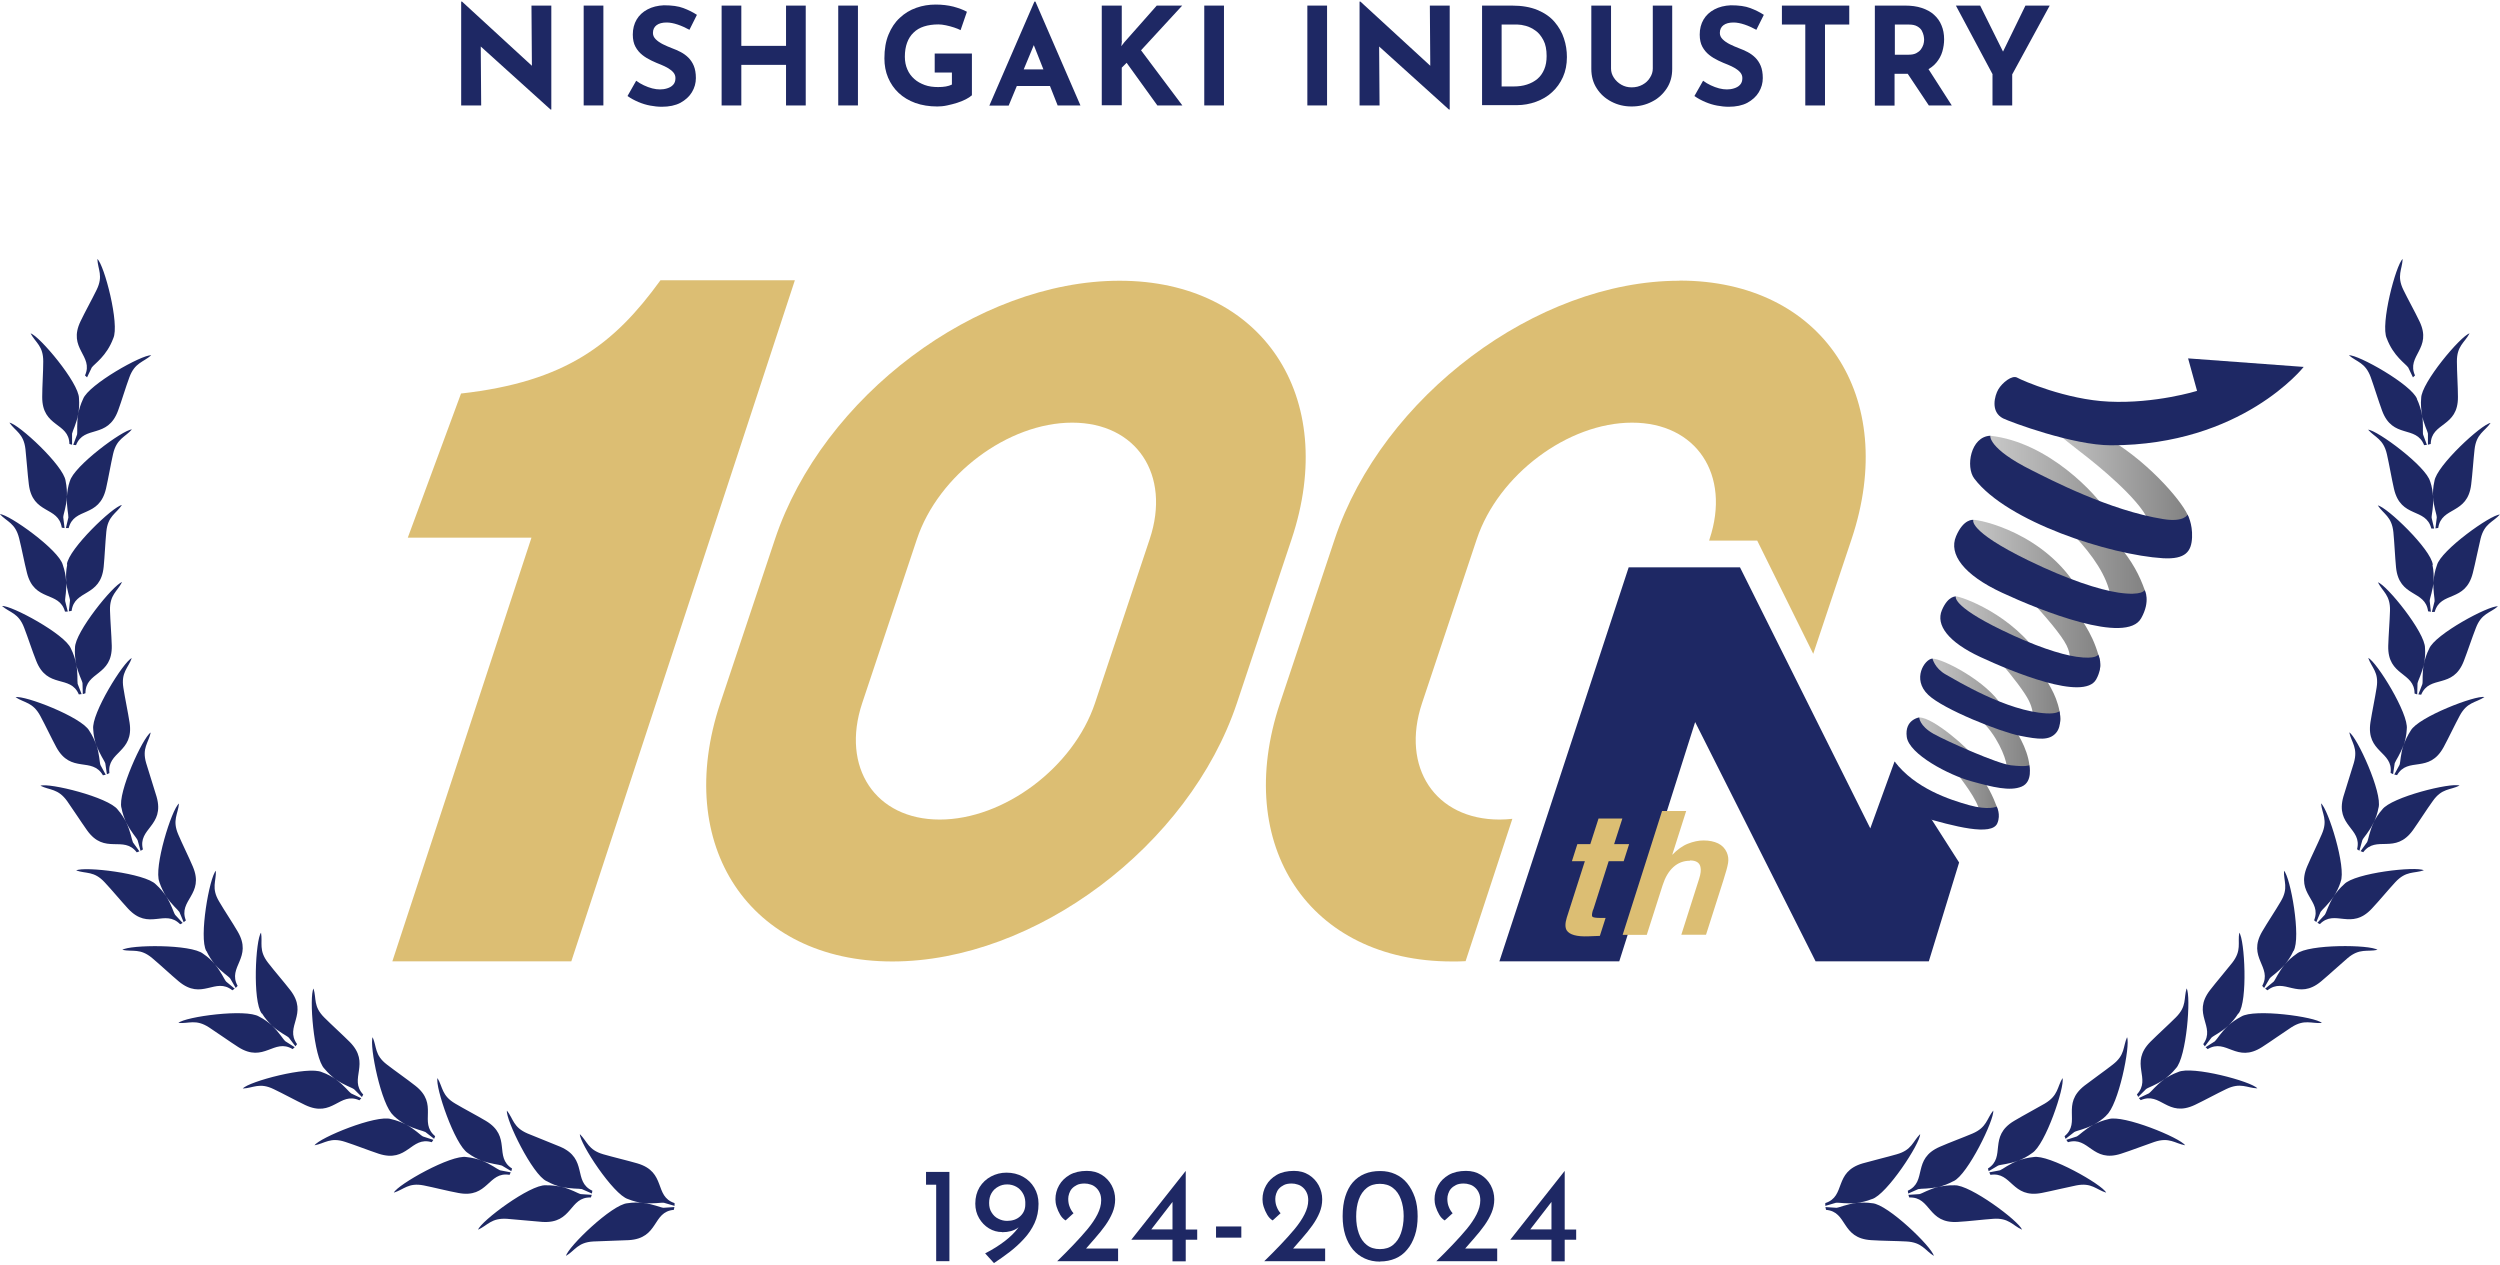
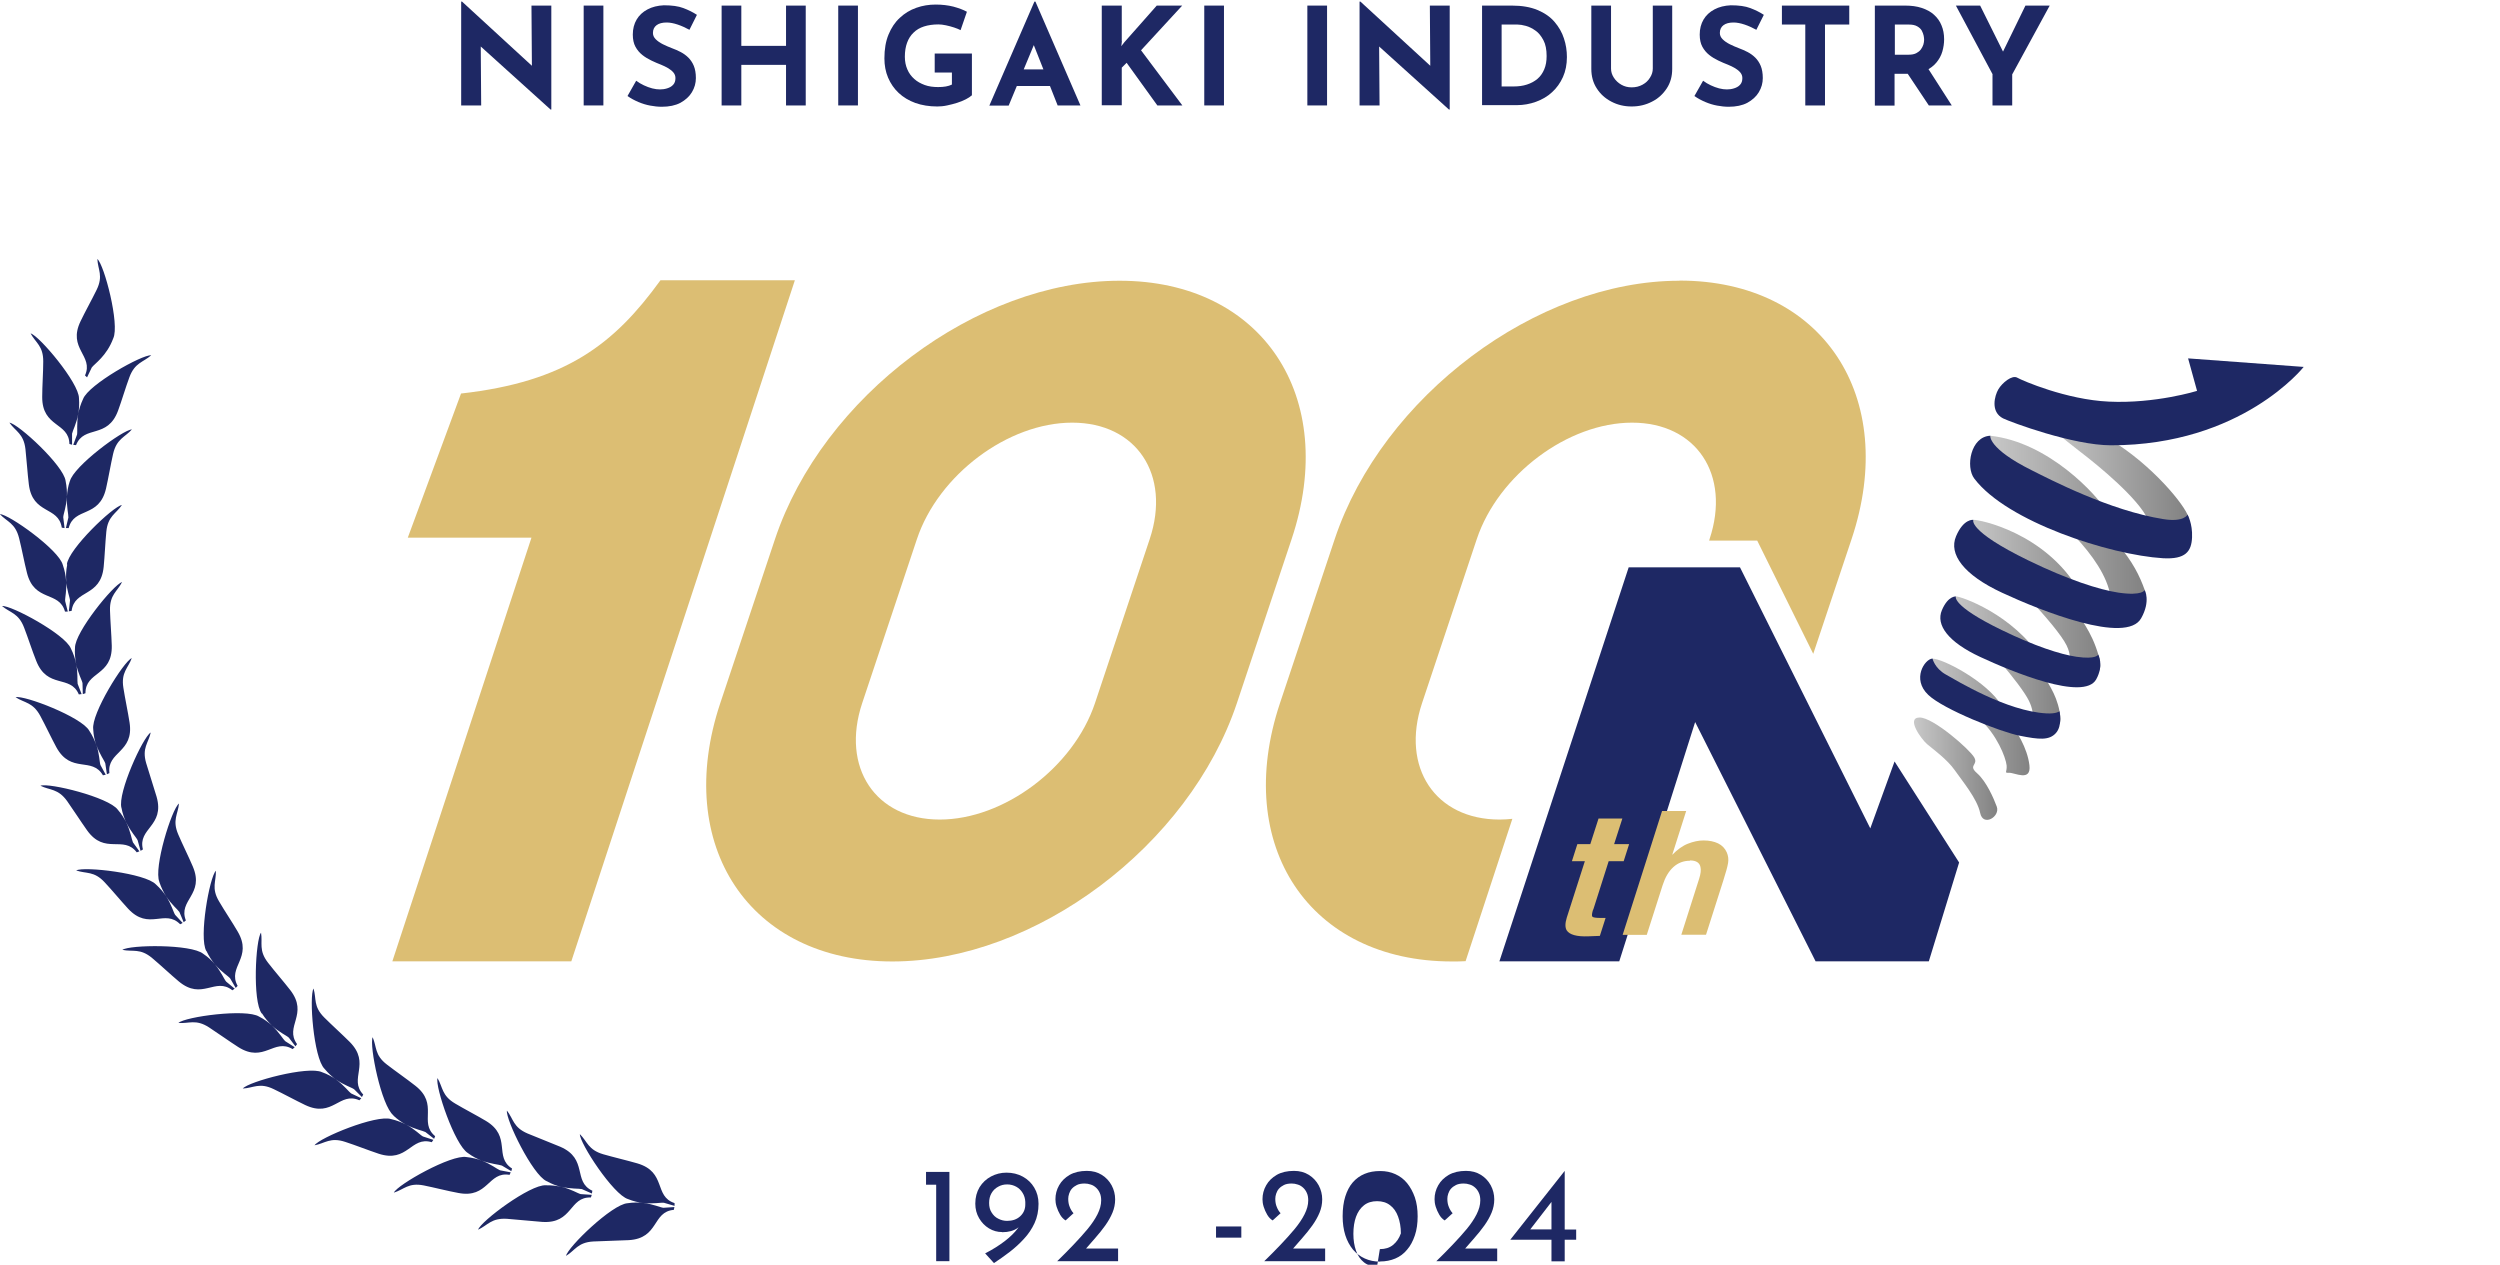
<svg xmlns="http://www.w3.org/2000/svg" xmlns:xlink="http://www.w3.org/1999/xlink" id="_レイヤー_1" data-name="レイヤー 1" width="170" height="86" version="1.1" viewBox="0 0 170 86">
  <defs>
    <style>
      .cls-1 {
        fill: url(#_名称未設定グラデーション_19-6);
      }

      .cls-1, .cls-2, .cls-3, .cls-4, .cls-5, .cls-6, .cls-7, .cls-8, .cls-9 {
        stroke-width: 0px;
      }

      .cls-2 {
        fill-rule: evenodd;
      }

      .cls-2, .cls-8 {
        fill: #1e2864;
      }

      .cls-3 {
        fill: url(#_名称未設定グラデーション_19);
      }

      .cls-4 {
        fill: #dcbe73;
      }

      .cls-5 {
        fill: url(#_名称未設定グラデーション_19-5);
      }

      .cls-6 {
        fill: url(#_名称未設定グラデーション_19-3);
      }

      .cls-7 {
        fill: url(#_名称未設定グラデーション_19-2);
      }

      .cls-9 {
        fill: url(#_名称未設定グラデーション_19-4);
      }
    </style>
    <linearGradient id="_名称未設定グラデーション_19" data-name="名称未設定グラデーション 19" x1="133.83" y1="40.6" x2="142.82" y2="40.6" gradientUnits="userSpaceOnUse">
      <stop offset="0" stop-color="#c8c8c8" />
      <stop offset="1" stop-color="#828282" />
    </linearGradient>
    <linearGradient id="_名称未設定グラデーション_19-2" data-name="名称未設定グラデーション 19" x1="132.72" y1="44.97" x2="140.11" y2="44.97" xlink:href="#_名称未設定グラデーション_19" />
    <linearGradient id="_名称未設定グラデーション_19-3" data-name="名称未設定グラデーション 19" x1="131.1" y1="48.76" x2="138" y2="48.76" xlink:href="#_名称未設定グラデーション_19" />
    <linearGradient id="_名称未設定グラデーション_19-4" data-name="名称未設定グラデーション 19" x1="130.15" y1="52.27" x2="135.81" y2="52.27" xlink:href="#_名称未設定グラデーション_19" />
    <linearGradient id="_名称未設定グラデーション_19-5" data-name="名称未設定グラデーション 19" x1="135.26" y1="35.44" x2="145.88" y2="35.44" xlink:href="#_名称未設定グラデーション_19" />
    <linearGradient id="_名称未設定グラデーション_19-6" data-name="名称未設定グラデーション 19" x1="139.2" y1="32.44" x2="148.82" y2="32.44" xlink:href="#_名称未設定グラデーション_19" />
  </defs>
-   <path class="cls-2" d="M127.29,81.54c1.01-.3,3.3-3.81,3.28-4.42-.51.51-.56,1.08-1.59,1.37-.69.2-1.62.42-2.32.62-2,.59-1.11,2.24-2.54,2.7v.19s.72-.21.72-.21c.22-.03.72.09,1.41.01.31-.03.67-.04,1.07.02,1.05.07,4.06,2.98,4.18,3.58-.61-.38-.79-.92-1.86-.98-.72-.04-1.68-.04-2.4-.09-2.08-.13-1.58-1.93-3.07-2.06l-.04-.19.75.05c.22-.02.69-.25,1.37-.33.31-.04.66-.11,1.03-.26h0ZM132.83,80.32c-.35.19-.69.31-.99.39.31-.07.66-.12,1.06-.11,1.05-.06,4.4,2.44,4.6,3.02-.66-.3-.9-.82-1.97-.74-.72.05-1.67.17-2.39.21-2.08.14-1.81-1.72-3.31-1.66l-.06-.18.75-.05c.21-.05.65-.34,1.32-.5-.67.16-1.19.11-1.4.16l-.68.3-.03-.19c1.35-.63.26-2.16,2.18-2.99.66-.29,1.56-.62,2.22-.9.98-.42.96-1,1.41-1.56.09.6-1.74,4.37-2.7,4.8h0ZM138.18,78.41c.9-.54,2.24-4.51,2.07-5.1-.37.62-.28,1.18-1.2,1.73-.62.36-1.47.81-2.09,1.18-1.79,1.07-.52,2.44-1.78,3.24l.05.18.64-.38c.2-.08.72-.09,1.37-.34-.64.24-1.04.58-1.24.66l-.73.14.08.17c1.47-.24,1.44,1.63,3.49,1.23.71-.14,1.64-.37,2.34-.51,1.05-.21,1.35.28,2.04.49-.26-.55-3.91-2.62-4.94-2.42-.4.04-.74.13-1.03.24.29-.11.61-.27.93-.51h0ZM143.24,75.85c-.29.28-.59.48-.86.62.28-.15.61-.28,1-.37,1-.32,4.87,1.27,5.21,1.78-.71-.13-1.07-.57-2.09-.23-.68.23-1.57.58-2.26.8-1.98.65-2.18-1.21-3.62-.78l-.11-.16.71-.23c.19-.1.55-.49,1.15-.81-.61.33-1.13.4-1.32.51l-.59.46-.07-.18c1.15-.95-.28-2.16,1.36-3.44.57-.44,1.36-.99,1.92-1.43.85-.66.68-1.2.97-1.86.24.56-.59,4.67-1.42,5.32h0ZM147.94,72.67c-.25.31-.52.54-.78.73-.56.4-.86.83-1.04.95l-.68.32.13.14c1.37-.6,1.8,1.22,3.69.32.65-.31,1.49-.77,2.14-1.08.97-.46,1.38-.07,2.1-.04-.39-.47-4.44-1.56-5.39-1.11-.38.14-.69.31-.94.49-.56.4-1.07.54-1.24.67l-.53.53-.09-.17c1.02-1.09-.55-2.1.92-3.58.51-.51,1.22-1.15,1.73-1.66.76-.76.52-1.28.73-1.97.31.53,0,4.7-.74,5.45h0ZM152.2,68.92c-.21.34-.45.61-.68.82.23-.21.52-.42.88-.61.89-.56,5.04.01,5.49.43-.72.06-1.18-.28-2.08.3-.6.39-1.38.95-1.99,1.34-1.76,1.13-2.42-.63-3.7.14l-.14-.13.63-.4c.16-.15.41-.61.92-1.07-.51.47-.99.67-1.15.82l-.45.59-.11-.15c.88-1.21-.81-2.02.46-3.67.44-.57,1.07-1.3,1.51-1.86.66-.85.36-1.34.48-2.05.37.48.59,4.67-.05,5.5h0ZM155.96,64.67c.53-.91-.21-5.03-.65-5.46-.03.72.33,1.17-.22,2.09-.36.62-.9,1.42-1.26,2.04-1.05,1.8.72,2.39,0,3.7l.13.14.38-.65c.14-.17.59-.43,1.04-.96-.45.53-.63,1.02-.77,1.18l-.58.48.16.11c1.17-.93,2.05.73,3.65-.61.55-.46,1.26-1.12,1.8-1.58.82-.69,1.32-.41,2.03-.56-.5-.36-4.69-.4-5.5.27-.33.23-.59.47-.79.71.2-.24.4-.53.57-.9h0ZM159.16,59.98c-.12.38-.29.7-.46.96.17-.26.4-.54.7-.81.72-.77,4.88-1.24,5.42-.95-.68.23-1.21.02-1.94.81-.49.53-1.1,1.27-1.59,1.79-1.42,1.53-2.5,0-3.54,1.06l-.17-.09.51-.55c.12-.18.24-.69.62-1.27-.38.58-.79.9-.91,1.08l-.29.69-.15-.12c.55-1.39-1.29-1.75-.47-3.67.28-.66.71-1.52.99-2.18.43-.98.02-1.38-.05-2.1.48.37,1.74,4.37,1.33,5.34h0ZM161.74,54.93c.28-1.01-1.46-4.82-1.99-5.13.15.7.61,1.05.31,2.08-.2.69-.51,1.6-.71,2.29-.57,2.01,1.3,2.14.93,3.58l.16.1.2-.72c.09-.2.47-.56.76-1.19.14-.28.32-.59.59-.89.62-.85,4.68-1.85,5.26-1.63-.65.32-1.2.17-1.82,1.05-.42.58-.93,1.39-1.35,1.98-1.22,1.69-2.48.31-3.38,1.5l-.18-.07.44-.61c.1-.19.15-.71.45-1.34.14-.28.26-.62.33-1.01h0ZM163.66,49.59c-.02.4-.1.75-.2,1.05.1-.3.25-.62.47-.96.51-.92,4.42-2.42,5.01-2.28-.6.4-1.17.32-1.68,1.27-.34.63-.75,1.5-1.09,2.13-1,1.84-2.42.62-3.17,1.91l-.19-.04.36-.66c.07-.21.06-.73.28-1.38-.22.65-.54,1.07-.61,1.27l-.11.74-.17-.08c.19-1.48-1.68-1.37-1.37-3.44.11-.71.31-1.65.42-2.36.17-1.06-.33-1.34-.57-2.02.56.24,2.77,3.8,2.62,4.84h0ZM164.9,44.05c.03.4,0,.76-.07,1.06-.14.68-.06,1.19-.11,1.41l-.27.7.19.02c.58-1.38,2.15-.35,2.9-2.29.26-.67.56-1.59.82-2.25.38-1,.96-1,1.5-1.47-.61-.07-4.3,1.91-4.68,2.89-.18.36-.29.7-.35,1.01-.14.68-.4,1.13-.44,1.34l-.02.75-.18-.06c0-1.49-1.84-1.15-1.79-3.24.02-.72.1-1.68.12-2.39.03-1.07-.5-1.29-.82-1.93.59.17,3.23,3.42,3.2,4.47h0ZM165.43,38.4c-.11-1.05-3.14-3.94-3.74-4.03.4.6.95.75,1.06,1.82.07.71.11,1.67.18,2.39.21,2.08,1.99,1.51,2.18,2.99l.19.03-.08-.74c.01-.22.22-.7.27-1.38.02-.31.08-.66.22-1.04.26-1.02,3.67-3.45,4.28-3.45-.48.53-1.05.6-1.31,1.64-.17.7-.35,1.64-.53,2.34-.51,2.02-2.19,1.2-2.59,2.64h-.19s.18-.72.18-.72c.02-.22-.12-.72-.07-1.41.02-.31.01-.67-.07-1.06h0ZM165.25,32.73c.13.38.18.73.2,1.05-.02-.31,0-.67.09-1.06.13-1.04,3.21-3.88,3.82-3.96-.41.59-.97.73-1.09,1.8-.08.71-.14,1.67-.23,2.39-.25,2.07-2.02,1.47-2.24,2.95l-.19.03.09-.74c0-.22-.21-.7-.25-1.39.04.69-.11,1.19-.1,1.41l.17.73h-.19c-.37-1.45-2.07-.66-2.54-2.7-.16-.7-.32-1.65-.48-2.35-.24-1.05-.8-1.13-1.28-1.67.61.02,3.98,2.51,4.22,3.53h0ZM164.35,27.13c.17.36.27.71.33,1.01.12.68.38,1.13.42,1.35v.75s.19-.05.19-.05c.03-1.49,1.87-1.12,1.85-3.2,0-.72-.07-1.68-.07-2.4-.01-1.07.52-1.28.86-1.92-.59.16-3.29,3.36-3.29,4.41-.04.4,0,.76.05,1.06.12.68.04,1.2.08,1.41l.26.7-.19.02c-.55-1.39-2.14-.39-2.86-2.35-.25-.68-.53-1.6-.77-2.27-.37-1.01-.94-1.02-1.48-1.49.61-.06,4.26,1.99,4.63,2.97h0ZM162.3,23.01c-.45-.95.62-5,1.08-5.4-.03.72-.42,1.14.05,2.1.31.64.78,1.48,1.09,2.13.91,1.88-.91,2.33-.3,3.69l-.14.13-.32-.67c-.18-.26-1.01-.77-1.46-1.98h0Z" />
  <path class="cls-2" d="M42.71,81.54c.37.15.72.23,1.03.26.69.08,1.16.31,1.37.33l.75-.05-.04.19c-1.49.13-.99,1.94-3.07,2.06-.72.04-1.68.05-2.4.09-1.07.06-1.24.61-1.86.98.12-.6,3.13-3.51,4.18-3.58.4-.06.75-.06,1.07-.02.69.08,1.2-.04,1.41-.01l.72.21v-.19c-1.42-.46-.53-2.11-2.53-2.7-.69-.2-1.63-.42-2.32-.62-1.03-.3-1.08-.87-1.59-1.37-.02.61,2.27,4.12,3.28,4.42h0ZM37.17,80.32c-.96-.43-2.79-4.19-2.7-4.8.45.57.42,1.14,1.41,1.56.66.28,1.56.62,2.22.9,1.91.83.83,2.36,2.18,2.99l-.03.19-.68-.3c-.21-.05-.73,0-1.4-.16.67.16,1.11.45,1.32.5l.75.05-.06.18c-1.49-.06-1.22,1.8-3.31,1.66-.72-.05-1.67-.16-2.39-.21-1.07-.07-1.31.44-1.97.74.19-.58,3.55-3.09,4.6-3.02.4-.01.75.04,1.06.11-.31-.07-.64-.19-.99-.39h0ZM31.82,78.41c.32.24.64.4.93.51-.29-.11-.64-.2-1.03-.24-1.03-.19-4.68,1.87-4.94,2.42.69-.21.99-.7,2.04-.49.7.14,1.63.38,2.34.51,2.05.4,2.02-1.48,3.49-1.23l.08-.17-.73-.14c-.2-.08-.6-.41-1.24-.66.64.24,1.16.26,1.37.34l.64.38.05-.18c-1.26-.8,0-2.17-1.78-3.24-.62-.37-1.47-.81-2.09-1.18-.92-.54-.83-1.11-1.2-1.73-.17.59,1.17,4.55,2.07,5.1h0ZM26.76,75.85c-.83-.65-1.66-4.76-1.42-5.32.29.66.12,1.21.97,1.86.57.44,1.36.99,1.92,1.43,1.65,1.28.21,2.49,1.36,3.44l-.07.18-.59-.46c-.19-.1-.71-.18-1.32-.51.61.32.96.71,1.15.81l.71.23-.11.16c-1.43-.43-1.63,1.44-3.62.78-.69-.23-1.58-.58-2.26-.8-1.02-.34-1.38.1-2.09.23.33-.51,4.21-2.11,5.21-1.78.39.09.72.22,1,.37-.28-.15-.57-.35-.86-.62h0ZM22.06,72.67c-.74-.75-1.05-4.93-.74-5.45.21.69-.03,1.21.73,1.97.51.51,1.22,1.15,1.73,1.66,1.47,1.48-.1,2.5.92,3.58l-.09.17-.53-.53c-.18-.13-.68-.27-1.24-.67-.26-.18-.57-.36-.94-.49-.95-.45-5,.64-5.39,1.11.72-.03,1.13-.43,2.1.04.65.31,1.49.77,2.14,1.08,1.89.9,2.32-.93,3.69-.32l.13-.14-.68-.32c-.18-.12-.48-.55-1.04-.95-.26-.18-.52-.42-.78-.73h0ZM17.8,68.92c-.64-.84-.42-5.02-.05-5.5.12.71-.18,1.2.48,2.05.44.57,1.07,1.29,1.51,1.86,1.27,1.65-.42,2.46.46,3.67l-.11.15-.45-.59c-.16-.15-.64-.35-1.15-.82.51.47.75.93.92,1.07l.63.4-.14.13c-1.28-.77-1.94.98-3.7-.14-.61-.39-1.39-.95-1.99-1.34-.9-.58-1.36-.24-2.08-.3.45-.42,4.6-.99,5.49-.43.36.18.64.4.88.61-.23-.21-.47-.48-.68-.82h0ZM14.04,64.67c.17.36.37.66.57.9-.2-.24-.46-.49-.79-.71-.81-.67-5-.62-5.5-.27.71.15,1.21-.13,2.03.56.55.46,1.25,1.12,1.8,1.58,1.6,1.34,2.48-.32,3.65.61l.16-.11-.58-.48c-.14-.16-.33-.65-.77-1.18.45.53.9.79,1.04.96l.38.65.13-.14c-.72-1.31,1.06-1.9,0-3.7-.36-.62-.9-1.42-1.26-2.04-.55-.92-.19-1.37-.22-2.09-.43.43-1.17,4.55-.65,5.46h0ZM10.84,59.98c-.41-.97.84-4.97,1.33-5.34-.06.72-.47,1.12-.05,2.1.28.66.71,1.52.99,2.18.82,1.92-1.02,2.28-.47,3.67l-.15.12-.29-.69c-.12-.18-.53-.5-.91-1.08.38.58.5,1.09.62,1.27l.51.55-.17.09c-1.05-1.07-2.12.47-3.54-1.06-.49-.53-1.1-1.27-1.59-1.79-.73-.79-1.26-.57-1.94-.81.54-.29,4.7.19,5.42.95.3.27.52.54.7.81-.17-.26-.33-.58-.46-.96h0ZM8.26,54.93c.07.4.2.73.33,1.01.3.62.36,1.14.45,1.34l.44.61-.18.07c-.91-1.19-2.17.2-3.38-1.5-.42-.59-.94-1.4-1.35-1.98-.62-.87-1.18-.73-1.82-1.05.57-.22,4.64.78,5.26,1.63.26.3.45.61.59.89.3.62.67.99.76,1.19l.2.72.16-.1c-.37-1.45,1.5-1.57.93-3.58-.2-.69-.51-1.6-.71-2.29-.3-1.03.16-1.37.31-2.08-.53.31-2.27,4.12-1.99,5.13h0ZM6.34,49.59c-.15-1.04,2.06-4.6,2.62-4.84-.24.68-.74.96-.57,2.02.11.71.31,1.65.42,2.36.32,2.06-1.55,1.96-1.37,3.44l-.17.08-.11-.74c-.07-.21-.39-.62-.61-1.27.22.65.21,1.18.28,1.38l.36.66-.19.04c-.75-1.29-2.17-.08-3.17-1.91-.34-.63-.75-1.5-1.09-2.13-.51-.94-1.07-.87-1.68-1.27.59-.15,4.5,1.35,5.01,2.28.22.33.37.66.47.96-.1-.3-.18-.64-.2-1.05h0ZM5.1,44.05c-.02-1.05,2.62-4.3,3.2-4.47-.32.64-.85.86-.82,1.93.02.72.1,1.67.12,2.39.05,2.09-1.79,1.74-1.79,3.24l-.18.06-.02-.75c-.04-.21-.31-.66-.44-1.34-.06-.31-.17-.65-.35-1.01-.39-.98-4.08-2.96-4.68-2.89.55.47,1.12.47,1.5,1.47.26.67.55,1.58.82,2.25.76,1.95,2.32.92,2.9,2.29l.19-.02-.27-.7c-.04-.21.03-.73-.11-1.41-.06-.31-.1-.66-.07-1.06h0ZM4.57,38.4c-.08.39-.09.75-.07,1.06.05.69-.09,1.19-.07,1.41l.18.72h-.19c-.4-1.44-2.09-.62-2.59-2.65-.18-.7-.35-1.64-.53-2.34-.26-1.04-.82-1.11-1.31-1.64.61,0,4.02,2.43,4.28,3.45.13.38.2.73.22,1.04.05.69.26,1.17.27,1.38l-.08.74.19-.03c.19-1.48,1.97-.91,2.18-2.99.07-.72.11-1.68.18-2.39.1-1.07.66-1.22,1.06-1.82-.6.09-3.63,2.99-3.74,4.03h0ZM4.75,32.73c.24-1.02,3.61-3.51,4.22-3.53-.47.54-1.04.62-1.28,1.67-.16.7-.32,1.65-.48,2.35-.47,2.03-2.17,1.24-2.54,2.69h-.19s.17-.72.17-.72c.01-.22-.13-.72-.1-1.41-.04.69-.24,1.17-.25,1.39l.09.74-.19-.03c-.22-1.48-1.99-.87-2.24-2.95-.09-.72-.15-1.68-.23-2.39-.12-1.06-.68-1.21-1.09-1.8.61.08,3.69,2.92,3.82,3.96.08.39.1.75.09,1.06.02-.31.07-.67.2-1.05h0ZM5.65,27.13c.37-.98,4.02-3.03,4.63-2.97-.54.48-1.11.49-1.48,1.49-.25.67-.52,1.59-.77,2.27-.72,1.96-2.31.96-2.86,2.35l-.19-.02.26-.7c.04-.21-.04-.73.08-1.41.06-.31.08-.66.05-1.06,0-1.05-2.7-4.25-3.29-4.41.34.64.87.85.86,1.92,0,.72-.07,1.67-.07,2.4-.01,2.09,1.82,1.71,1.85,3.2l.18.05v-.75c.04-.21.3-.67.42-1.35.06-.31.16-.65.33-1.01h0ZM7.7,23.01c-.45,1.21-1.27,1.72-1.46,1.98l-.32.67-.14-.13c.61-1.36-1.21-1.81-.3-3.69.31-.65.78-1.49,1.09-2.13.47-.96.08-1.38.05-2.1.47.4,1.53,4.45,1.08,5.4h0Z" />
  <g>
    <path class="cls-3" d="M134.18,35.35c.39-.03,4.91.87,7.21,4.84.13.23-.53.69-.41.94.48,1.02,1.22,1.72,1.71,3.4.53,1.82-.69,1.23-1.6,1.25s.07-.61-.56-1.89c-.67-1.37-4.36-5.17-5.55-6.02-1.19-.85-1.48-2.47-.8-2.51Z" />
    <path class="cls-7" d="M133.02,40.56c.27-.02,3.89,1.19,5.83,4.29.1.15-.23.47-.14.64.48.9,1.1,1.61,1.34,2.89.29,1.55-.55.81-1.3.83s-.26-.49-.78-1.55c-.55-1.14-3.3-4.31-4.29-5.01-.99-.7-1.22-2.05-.66-2.09Z" />
    <path class="cls-8" d="M133.02,40.56s-.54-.08-.97.93.43,2.17,2.6,3.18c2.17,1.01,7.05,3.03,7.89,1.53.54-.97.14-1.69.14-1.69,0,0-.11.35-1.48.15-1.09-.16-2.85-.73-5.09-1.82-3.46-1.68-3.11-2.29-3.11-2.29Z" />
    <polygon class="cls-8" points="133.22 58.65 128.83 51.78 127.18 56.33 118.32 38.58 110.75 38.58 101.96 65.37 110.11 65.37 115.27 49.1 123.46 65.37 131.16 65.37 133.22 58.65" />
    <path class="cls-6" d="M131.41,44.79c.66-.02,3.71,1.53,4.74,3.24,0,0-.12.49.43,1.05.54.56,1.28,1.79,1.42,2.95.14,1.16-1.01.5-1.38.52s-.13-.06-.17-.5c-.06-.56-.68-2.12-1.82-3.13-.55-.49-2.65-1.95-3.36-3.03-.43-.65.16-1.11.16-1.11Z" />
    <path class="cls-8" d="M140.05,48.38s.21.96-.25,1.47-1.15.44-2.45.18c-1.3-.25-5.2-1.79-6.23-2.78-1.13-1.07-.25-2.43.29-2.47,0,0,.14.66.91,1.09s4.14,2.49,6.83,2.64c.68.04.89-.14.89-.14Z" />
    <path class="cls-9" d="M135.78,54.85c-.2-.54-.7-1.71-1.34-2.27s.1-.54-.19-1.07-2.8-2.74-3.73-2.72.14,1.49.52,1.81,1.38,1.05,1.88,1.77,1.53,1.94,1.73,2.91,1.38.25,1.13-.43Z" />
-     <path class="cls-8" d="M130.54,55.51c2.37.7,4.91,1.36,5.28.47.25-.59-.04-1.13-.04-1.13,0,0-.56.27-1.88-.1-1.32-.37-3.67-1.13-5.07-2.97l1.71,3.73Z" />
-     <path class="cls-8" d="M137.99,52.03s.27,1.13-.52,1.46-1.96.04-3.44-.37-4.21-1.82-4.37-3.01.85-1.32.85-1.32c0,0,0,.56.97,1.11.97.54,4.37,2.04,5.26,2.14,1.07.12,1.24,0,1.24,0Z" />
    <path class="cls-5" d="M145.84,40.12c-.33-.93-.82-1.95-1.85-3.13-1.01-1.16-.08-1.13-.74-2.23s-3.94-4.7-7.92-5.13c0,0-.59,1.63,1.61,3.26,2.62,1.94,6.12,4.91,6.58,7.67.21,1.25,2.68.62,2.31-.44Z" />
    <path class="cls-8" d="M134.18,35.35s-.66-.09-1.17,1.12.51,2.62,3.14,3.84c2.62,1.22,8.44,3.54,9.45,1.73.66-1.17.24-1.92.24-1.92,0,0-.13.42-1.78.18-1.32-.2-3.44-.88-6.13-2.19-4.17-2.03-3.74-2.76-3.74-2.76Z" />
    <path class="cls-1" d="M148.75,34.99c-.49-1.06-2.89-3.82-5.69-5.34s-3.86-.78-3.86-.78c0,0,1.05.93,2.27,1.86,1.22.93,3.96,3.18,4.6,4.62s3.22.82,2.68-.37Z" />
    <path class="cls-8" d="M149.4,26.58l-.61-2.21,7.86.58s-4.19,5.33-13.1,5.33c-2.59,0-6.83-1.58-7.34-1.83-.87-.44-.58-1.54-.32-1.98s.93-.99,1.28-.79,3.35,1.5,6.23,1.63c3.17.15,6-.73,6-.73Z" />
    <path class="cls-8" d="M148.75,34.99s.35.6.31,1.55-.43,1.51-1.98,1.42c-3.59-.22-10.62-2.48-12.83-5.42-.6-.79-.25-2.85,1.09-2.91,0,0-.17.86,2.82,2.35,1.24.62,5.3,2.74,8.95,3.32,1.41.23,1.65-.31,1.65-.31Z" />
  </g>
  <g>
    <path class="cls-4" d="M76.13,19.09c-9.7,0-20.19,7.87-23.43,17.57l-3.72,11.15c-3.24,9.7,2,17.57,11.7,17.57s20.19-7.87,23.43-17.57l3.72-11.15c3.24-9.7-2-17.57-11.7-17.57ZM78.18,36.66l-3.72,11.15c-1.46,4.37-6.19,7.92-10.56,7.92s-6.73-3.54-5.27-7.92l3.72-11.15c1.46-4.37,6.19-7.92,10.56-7.92s6.73,3.54,5.27,7.92Z" />
    <path class="cls-4" d="M44.91,19.06c-3.15,4.35-6.44,6.9-13.56,7.7l-3.62,9.8h8.41l-9.46,28.81h12.17l15.2-46.31h-9.15Z" />
  </g>
  <g>
    <path class="cls-4" d="M108.33,61.85c-.08.26-.1.42-.05.48.04.06.24.09.57.09.05,0,.1,0,.16,0s.11,0,.17,0l-.39,1.22-.79.03c-.78.03-1.27-.11-1.46-.4-.12-.19-.12-.48,0-.87l1.23-3.84h-.88l.37-1.16h.88l.56-1.74h1.62l-.56,1.74h1.02l-.37,1.16h-1.02l-1.05,3.3Z" />
    <path class="cls-4" d="M114.92,58.53c-.43,0-.81.14-1.13.43s-.56.7-.73,1.23l-1.08,3.38h-1.64l2.68-8.42h1.64l-.95,2.98c.35-.36.71-.62,1.07-.76.36-.14.71-.22,1.06-.22.39,0,.72.07.99.2.27.13.47.34.59.61.1.23.13.47.09.72-.04.25-.15.65-.33,1.21l-1.17,3.67h-1.68l1.21-3.8c.11-.34.14-.61.09-.81-.06-.29-.3-.44-.71-.44Z" />
  </g>
  <g>
    <path class="cls-8" d="M62.97,79.69h1.59v6.07h-.9v-5.2h-.69v-.87Z" />
    <path class="cls-8" d="M68.14,83.78c-.31,0-.61-.08-.89-.25-.28-.17-.5-.4-.67-.69-.17-.29-.26-.62-.26-.99,0-.43.1-.8.29-1.12.2-.32.46-.56.78-.73.32-.17.67-.26,1.05-.26.41,0,.78.09,1.11.27.33.18.59.43.78.75.19.32.29.68.29,1.1,0,.48-.09.92-.27,1.31-.18.39-.42.75-.72,1.07-.29.32-.62.62-.97.89s-.71.52-1.07.76l-.6-.66c.51-.26.95-.54,1.33-.83.38-.29.67-.58.89-.87.21-.29.34-.56.37-.82h.27c-.18.35-.41.62-.66.8-.26.18-.61.28-1.04.28ZM68.48,83.02c.36,0,.66-.1.89-.31.23-.21.35-.48.35-.8v-.18c-.01-.23-.07-.43-.18-.61-.11-.18-.25-.32-.43-.42-.18-.1-.39-.16-.62-.16s-.43.05-.62.16c-.19.1-.34.25-.45.44s-.16.41-.16.66.05.47.17.65c.11.18.26.33.45.42.19.1.39.15.61.15Z" />
    <path class="cls-8" d="M71.88,85.77c.39-.38.77-.76,1.12-1.13s.68-.73.96-1.07c.28-.34.51-.68.67-1s.25-.63.25-.94c0-.2-.03-.38-.1-.52-.06-.14-.15-.26-.25-.35s-.22-.17-.36-.21c-.14-.05-.28-.07-.42-.07-.2,0-.38.03-.52.1s-.25.15-.34.25-.15.22-.19.34c-.04.12-.06.24-.06.35,0,.2.03.39.1.55.06.16.15.31.26.43l-.54.49c-.15-.09-.27-.22-.37-.39-.1-.17-.18-.35-.24-.54s-.08-.36-.08-.51c0-.34.08-.65.25-.95s.41-.53.72-.71c.32-.18.71-.27,1.17-.27.39,0,.72.09,1.01.27.29.18.51.42.67.71.16.3.24.62.24.96,0,.31-.06.61-.18.9s-.29.59-.49.87c-.21.29-.43.57-.68.85-.25.28-.49.57-.74.85l-.4-.13h2.69v.86h-4.14Z" />
-     <path class="cls-8" d="M76.93,84.3h0s3.7-4.68,3.7-4.68h0v3.99h.78v.69h-.78v1.47h-.9v-1.47h-2.8ZM79.8,81.64l-1.56,2.02-.14-.06h1.63v-2.13l.06.17Z" />
    <path class="cls-8" d="M82.69,83.4h1.72v.76h-1.72v-.76Z" />
    <path class="cls-8" d="M85.96,85.77c.39-.38.77-.76,1.12-1.13s.68-.73.96-1.07c.28-.34.51-.68.67-1s.25-.63.25-.94c0-.2-.03-.38-.1-.52-.06-.14-.15-.26-.25-.35s-.22-.17-.36-.21c-.14-.05-.28-.07-.42-.07-.2,0-.38.03-.52.1s-.25.15-.34.25-.15.22-.19.34c-.04.12-.06.24-.06.35,0,.2.03.39.1.55.06.16.15.31.26.43l-.54.49c-.15-.09-.27-.22-.37-.39-.1-.17-.18-.35-.24-.54s-.08-.36-.08-.51c0-.34.08-.65.25-.95s.41-.53.72-.71c.32-.18.71-.27,1.17-.27.39,0,.72.09,1.01.27.29.18.51.42.67.71.16.3.24.62.24.96,0,.31-.06.61-.18.9s-.29.59-.49.87c-.21.29-.43.57-.68.85-.25.28-.49.57-.74.85l-.4-.13h2.69v.86h-4.14Z" />
-     <path class="cls-8" d="M93.84,85.79c-.38,0-.72-.07-1.03-.21-.31-.14-.58-.34-.81-.61-.22-.27-.4-.6-.52-.98s-.18-.81-.18-1.28c0-.52.06-.97.18-1.35.12-.38.29-.71.51-.96s.49-.45.81-.58c.31-.13.66-.19,1.05-.19s.72.07,1.03.21c.31.14.58.34.8.61s.4.6.53.97c.13.38.19.81.19,1.29s-.06.92-.19,1.3-.3.71-.53.97c-.22.27-.49.47-.8.6s-.65.2-1.03.2ZM93.83,84.94c.36,0,.66-.09.89-.28.24-.19.42-.45.54-.79s.19-.73.19-1.18c0-.43-.07-.81-.19-1.14s-.3-.59-.54-.77c-.24-.19-.54-.28-.89-.28s-.65.09-.89.28-.42.45-.54.78c-.12.33-.18.72-.18,1.16s.06.81.18,1.15.3.6.54.79c.24.19.54.28.89.28Z" />
+     <path class="cls-8" d="M93.84,85.79c-.38,0-.72-.07-1.03-.21-.31-.14-.58-.34-.81-.61-.22-.27-.4-.6-.52-.98s-.18-.81-.18-1.28c0-.52.06-.97.18-1.35.12-.38.29-.71.51-.96s.49-.45.81-.58c.31-.13.66-.19,1.05-.19s.72.07,1.03.21c.31.14.58.34.8.61s.4.6.53.97c.13.38.19.81.19,1.29s-.06.92-.19,1.3-.3.71-.53.97c-.22.27-.49.47-.8.6s-.65.2-1.03.2ZM93.83,84.94c.36,0,.66-.09.89-.28.24-.19.42-.45.54-.79c0-.43-.07-.81-.19-1.14s-.3-.59-.54-.77c-.24-.19-.54-.28-.89-.28s-.65.09-.89.28-.42.45-.54.78c-.12.33-.18.72-.18,1.16s.06.81.18,1.15.3.6.54.79c.24.19.54.28.89.28Z" />
    <path class="cls-8" d="M97.66,85.77c.39-.38.77-.76,1.12-1.13s.68-.73.96-1.07c.28-.34.51-.68.67-1s.25-.63.25-.94c0-.2-.03-.38-.1-.52-.06-.14-.15-.26-.25-.35s-.22-.17-.36-.21c-.14-.05-.28-.07-.42-.07-.2,0-.38.03-.52.1s-.25.15-.34.25-.15.22-.19.34c-.04.12-.06.24-.06.35,0,.2.03.39.1.55.06.16.15.31.26.43l-.54.49c-.15-.09-.27-.22-.37-.39-.1-.17-.18-.35-.24-.54s-.08-.36-.08-.51c0-.34.08-.65.25-.95s.41-.53.72-.71c.32-.18.71-.27,1.17-.27.39,0,.72.09,1.01.27.29.18.51.42.67.71.16.3.24.62.24.96,0,.31-.06.61-.18.9s-.29.59-.49.87c-.21.29-.43.57-.68.85-.25.28-.49.57-.74.85l-.4-.13h2.69v.86h-4.14Z" />
    <path class="cls-8" d="M102.7,84.3h0s3.7-4.68,3.7-4.68h0v3.99h.78v.69h-.78v1.47h-.9v-1.47h-2.8ZM105.57,81.64l-1.56,2.02-.14-.06h1.63v-2.13l.06.17Z" />
  </g>
  <g>
    <path class="cls-8" d="M37.44,7.45l-5.15-4.65.4.22.03,4.15h-1.36V.11h.06l5.04,4.63-.29-.13-.03-4.23h1.35v7.07h-.04Z" />
    <path class="cls-8" d="M39.69.38h1.34v6.79h-1.34V.38Z" />
    <path class="cls-8" d="M46.87,2.02c-.26-.14-.52-.26-.79-.35s-.52-.14-.75-.14c-.29,0-.52.06-.68.18s-.25.29-.25.53c0,.16.06.3.19.43.13.13.29.24.49.34.2.1.41.19.62.27.2.07.39.16.59.26.19.1.37.23.52.38s.28.34.37.56c.09.22.14.5.14.83,0,.34-.09.66-.27.96-.18.3-.44.53-.78.72-.34.18-.77.27-1.27.27-.26,0-.52-.03-.79-.08-.27-.05-.53-.13-.79-.24-.26-.11-.51-.24-.75-.41l.59-1.04c.16.12.33.22.52.31.19.09.38.16.57.21.19.05.37.07.53.07s.32-.02.48-.07.3-.12.41-.24.16-.26.16-.46c0-.13-.04-.26-.13-.37-.09-.11-.21-.21-.36-.3-.15-.09-.32-.17-.49-.24-.21-.08-.42-.17-.65-.28s-.43-.23-.62-.38c-.19-.15-.35-.34-.47-.56-.12-.22-.18-.5-.18-.83,0-.39.09-.73.26-1.02.17-.29.42-.52.74-.69.32-.17.69-.26,1.11-.28.55,0,.99.06,1.33.19.34.13.65.28.92.46l-.51,1.02Z" />
    <path class="cls-8" d="M54.79.38v6.79h-1.34v-2.76h-3.04v2.76h-1.34V.38h1.34v2.74h3.04V.38h1.34Z" />
    <path class="cls-8" d="M57,.38h1.34v6.79h-1.34V.38Z" />
    <path class="cls-8" d="M66.06,6.49c-.08.09-.21.17-.38.26-.17.09-.37.17-.59.24s-.45.13-.69.18c-.23.05-.46.07-.66.07-.55,0-1.05-.08-1.5-.24-.44-.16-.82-.39-1.13-.68-.31-.29-.55-.64-.72-1.04s-.25-.84-.25-1.31c0-.62.09-1.16.28-1.62.19-.46.44-.84.77-1.14.32-.3.69-.53,1.12-.68.42-.15.86-.22,1.32-.22.44,0,.84.05,1.2.14.36.1.67.21.92.35l-.43,1.25c-.11-.06-.26-.12-.44-.18s-.37-.11-.56-.15c-.19-.04-.36-.06-.51-.06-.37,0-.7.05-.98.14-.28.09-.52.23-.71.42-.19.18-.34.41-.44.69-.1.27-.15.59-.15.95,0,.32.06.61.17.86.11.26.27.47.47.65.2.18.44.31.71.41s.58.14.91.14c.19,0,.37-.01.53-.04.16-.03.29-.07.41-.13v-.82h-1.17v-1.29h2.53v2.87Z" />
    <path class="cls-8" d="M67.28,7.17L70.34.11h.07l3.06,7.06h-1.55l-1.96-4.96.97-.66-2.34,5.63h-1.32ZM69.38,4.72h2.04l.47,1.13h-2.92l.42-1.13Z" />
    <path class="cls-8" d="M76.29,2.8l-.04.34.2-.26,2.21-2.5h1.73l-2.8,3.04,2.81,3.75h-1.7l-2.09-2.9-.33.33v2.56h-1.36V.38h1.36v2.42Z" />
    <path class="cls-8" d="M81.89.38h1.34v6.79h-1.34V.38Z" />
    <path class="cls-8" d="M88.9.38h1.34v6.79h-1.34V.38Z" />
    <path class="cls-8" d="M98.53,7.45l-5.15-4.65.4.22.03,4.15h-1.36V.11h.06l5.04,4.63-.29-.13-.03-4.23h1.35v7.07h-.04Z" />
    <path class="cls-8" d="M100.78,7.17V.38h2.03c.68,0,1.26.1,1.74.3.48.2.87.47,1.16.81.29.34.51.72.64,1.13.14.42.2.84.2,1.26,0,.5-.09.96-.27,1.36-.18.4-.43.75-.74,1.03-.31.29-.68.5-1.09.65-.41.15-.85.23-1.31.23h-2.36ZM102.12,5.88h.79c.34,0,.65-.04.92-.13.28-.09.52-.22.72-.39.2-.17.35-.39.46-.65s.16-.56.16-.9c0-.44-.07-.8-.22-1.08s-.32-.5-.54-.65c-.21-.15-.43-.26-.65-.32-.22-.06-.41-.09-.56-.09h-1.09v4.22Z" />
    <path class="cls-8" d="M109.55,4.66c0,.22.06.42.19.62s.3.36.51.48c.21.12.44.18.7.18.28,0,.52-.06.74-.18.22-.12.39-.28.51-.48.13-.2.19-.4.19-.62V.38h1.32v4.31c0,.5-.12.94-.37,1.32s-.58.69-1,.9c-.42.22-.88.33-1.39.33s-.96-.11-1.38-.33c-.42-.22-.75-.52-.99-.9-.25-.38-.37-.83-.37-1.32V.38h1.34v4.28Z" />
    <path class="cls-8" d="M119.42,2.02c-.26-.14-.52-.26-.79-.35s-.52-.14-.75-.14c-.29,0-.52.06-.68.18s-.25.29-.25.53c0,.16.06.3.19.43.13.13.29.24.49.34.2.1.41.19.62.27.2.07.39.16.59.26.19.1.37.23.52.38s.28.34.37.56c.09.22.14.5.14.83,0,.34-.09.66-.27.96-.18.3-.44.53-.78.72-.34.18-.77.27-1.27.27-.26,0-.52-.03-.79-.08-.27-.05-.53-.13-.79-.24-.26-.11-.51-.24-.75-.41l.59-1.04c.16.12.33.22.52.31.19.09.38.16.57.21.19.05.37.07.53.07s.32-.02.48-.07.3-.12.41-.24.16-.26.16-.46c0-.13-.04-.26-.13-.37-.09-.11-.21-.21-.36-.3-.15-.09-.32-.17-.49-.24-.21-.08-.42-.17-.65-.28s-.43-.23-.62-.38c-.19-.15-.35-.34-.47-.56-.12-.22-.18-.5-.18-.83,0-.39.09-.73.26-1.02.17-.29.42-.52.74-.69.32-.17.69-.26,1.11-.28.55,0,.99.06,1.33.19.34.13.65.28.92.46l-.51,1.02Z" />
    <path class="cls-8" d="M121.17.38h4.58v1.29h-1.65v5.5h-1.34V1.67h-1.59V.38Z" />
    <path class="cls-8" d="M129.55.38c.42,0,.8.05,1.13.16.33.11.61.26.83.46.22.2.4.44.51.72.12.28.18.6.18.95,0,.28-.04.55-.12.83s-.22.53-.41.76c-.19.23-.44.41-.74.55-.31.14-.69.21-1.14.21h-.96v2.16h-1.34V.38h2.06ZM129.79,3.72c.2,0,.37-.03.51-.1.13-.07.24-.15.32-.26s.13-.21.17-.33c.03-.11.05-.22.05-.32,0-.07-.01-.17-.03-.28s-.07-.23-.13-.35c-.07-.12-.17-.21-.31-.29-.14-.08-.32-.12-.56-.12h-.96v2.05h.95ZM131.04,4.55l1.68,2.62h-1.56l-1.72-2.58,1.6-.04Z" />
    <path class="cls-8" d="M135.5,5.06l-2.5-4.68h1.65l1.75,3.52-.4.03,1.73-3.55h1.65l-2.55,4.68v2.11h-1.34v-2.11Z" />
  </g>
  <path class="cls-4" d="M114.19,19.09c-9.7,0-20.19,7.87-23.43,17.57l-3.72,11.15c-3.24,9.7,2,17.57,11.7,17.57.31,0,.61,0,.92-.02l3.18-9.68c-.29.03-.58.05-.87.05-4.37,0-6.73-3.54-5.27-7.92l3.72-11.15c1.46-4.37,6.19-7.92,10.56-7.92s6.73,3.54,5.27,7.92l-.03.1h3.27l3.81,7.7,2.61-7.81c3.24-9.7-2-17.57-11.7-17.57Z" />
</svg>